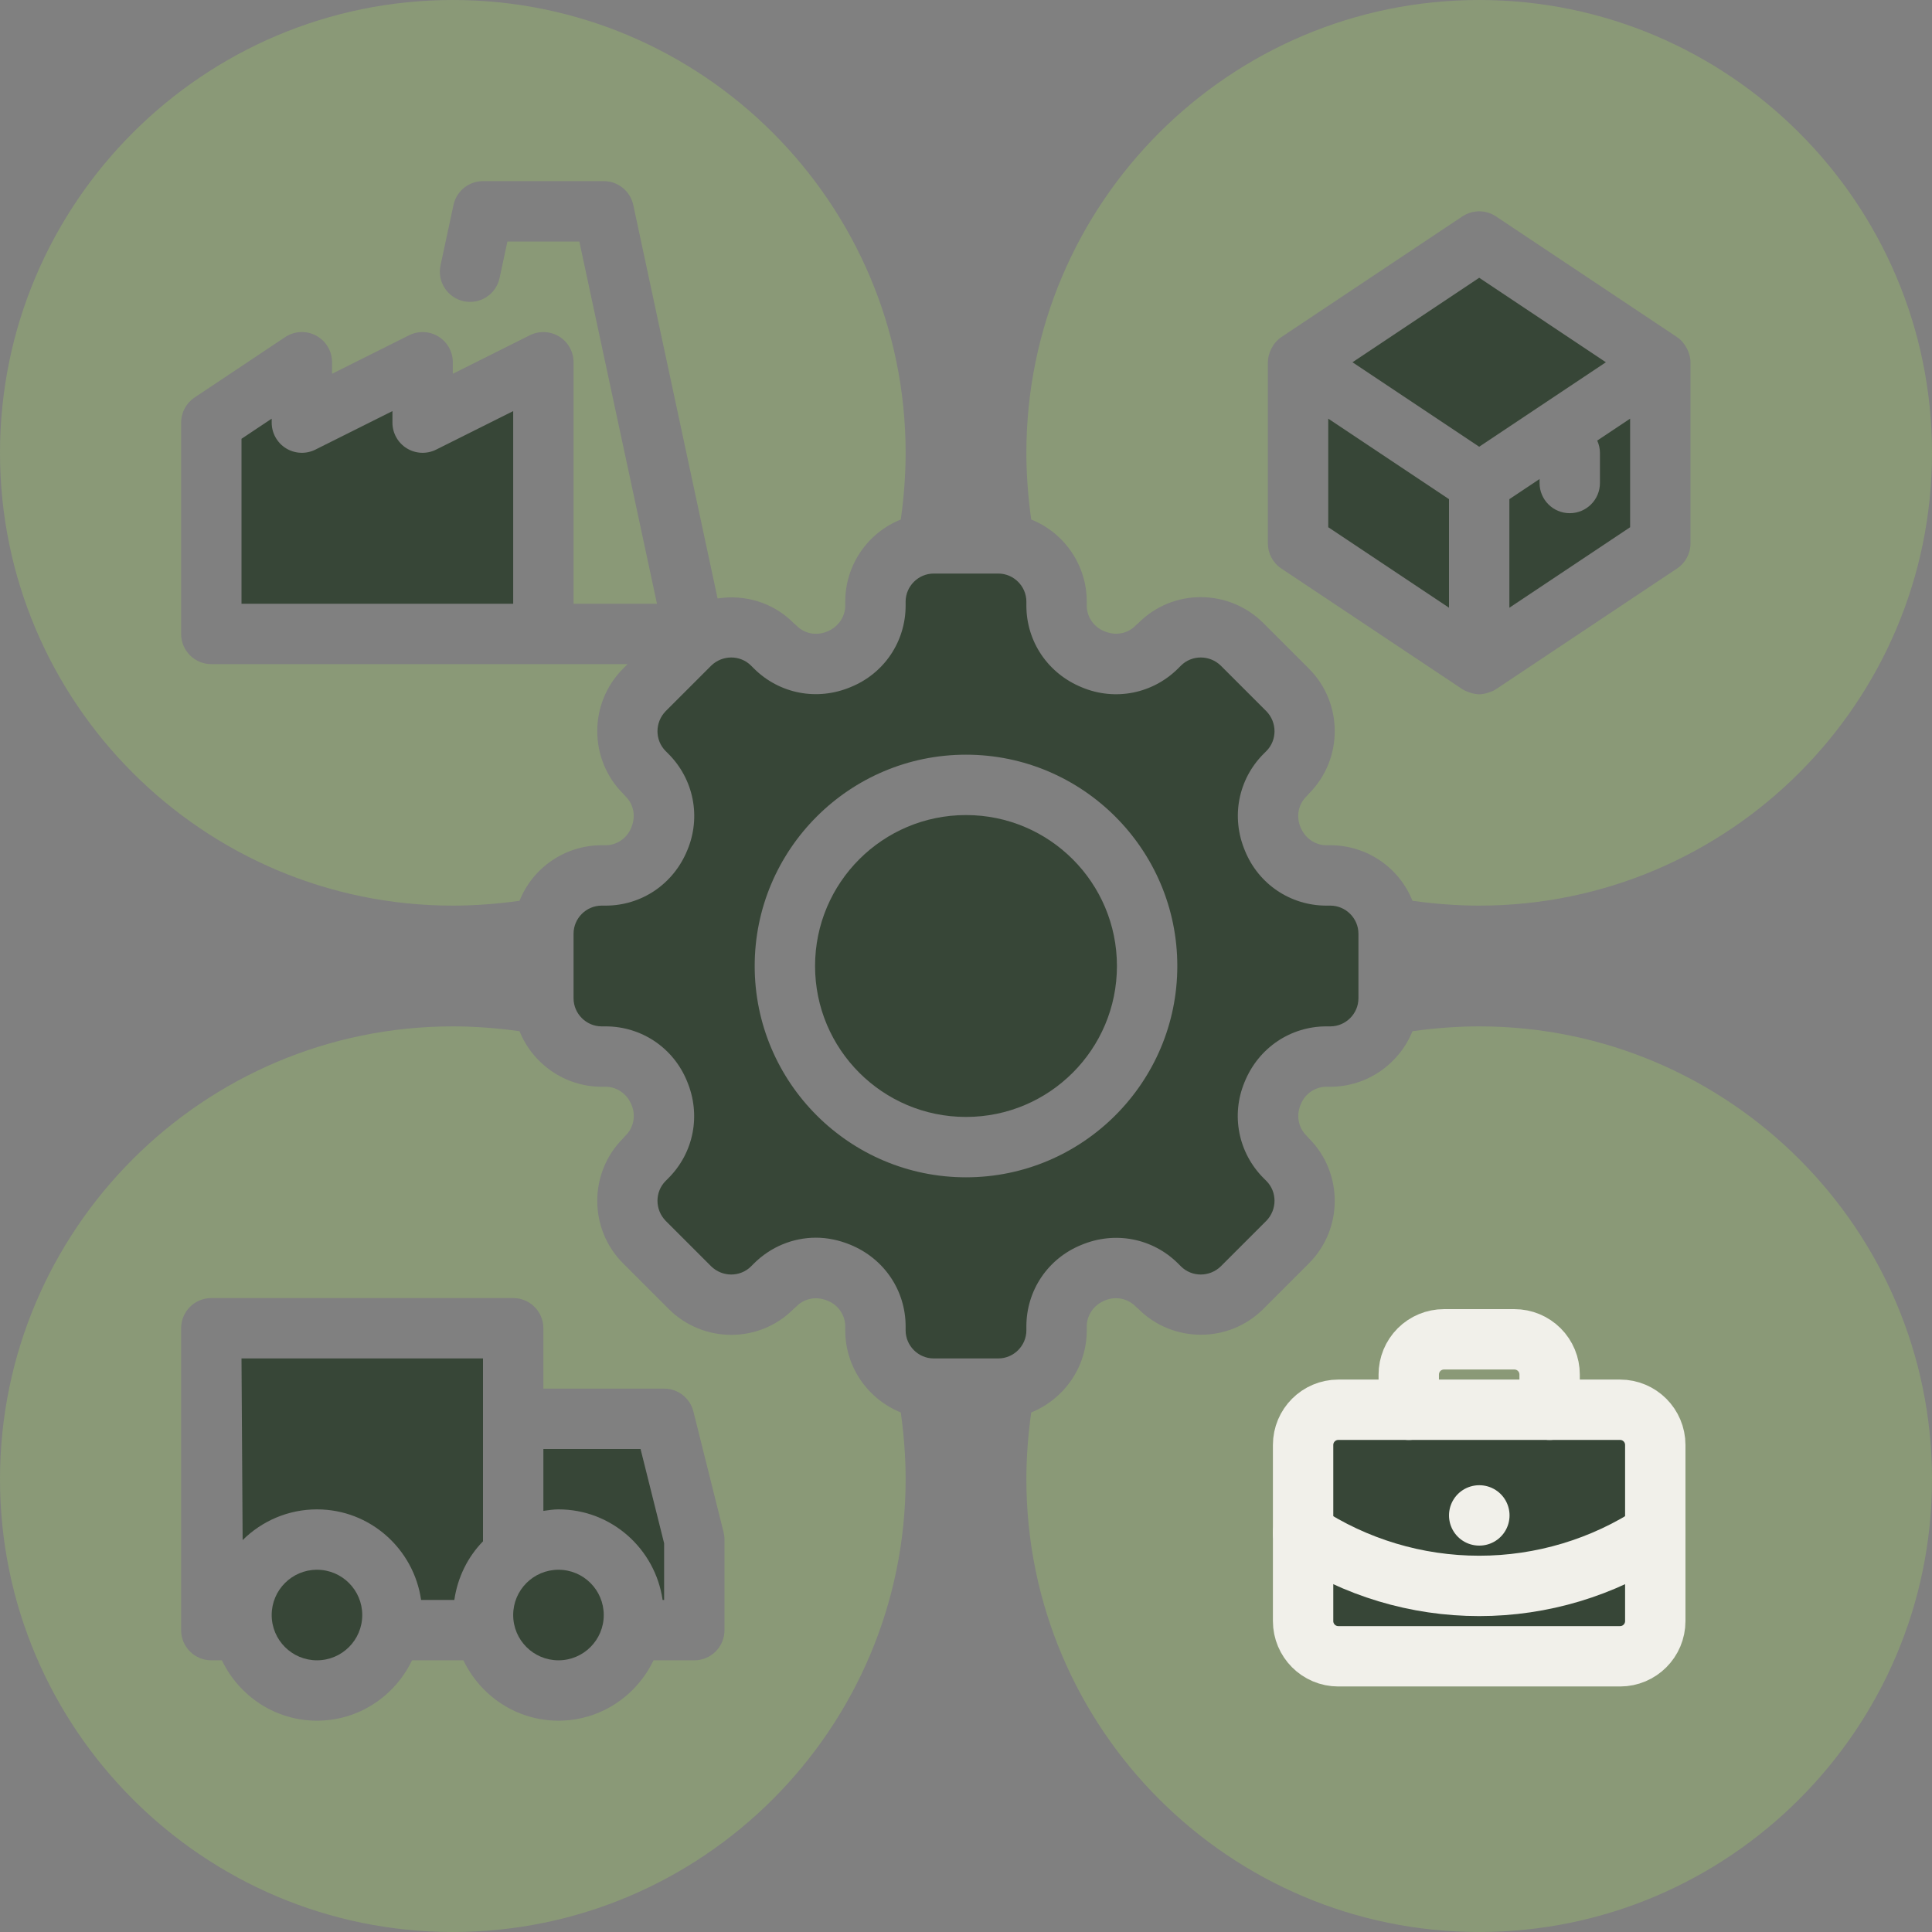
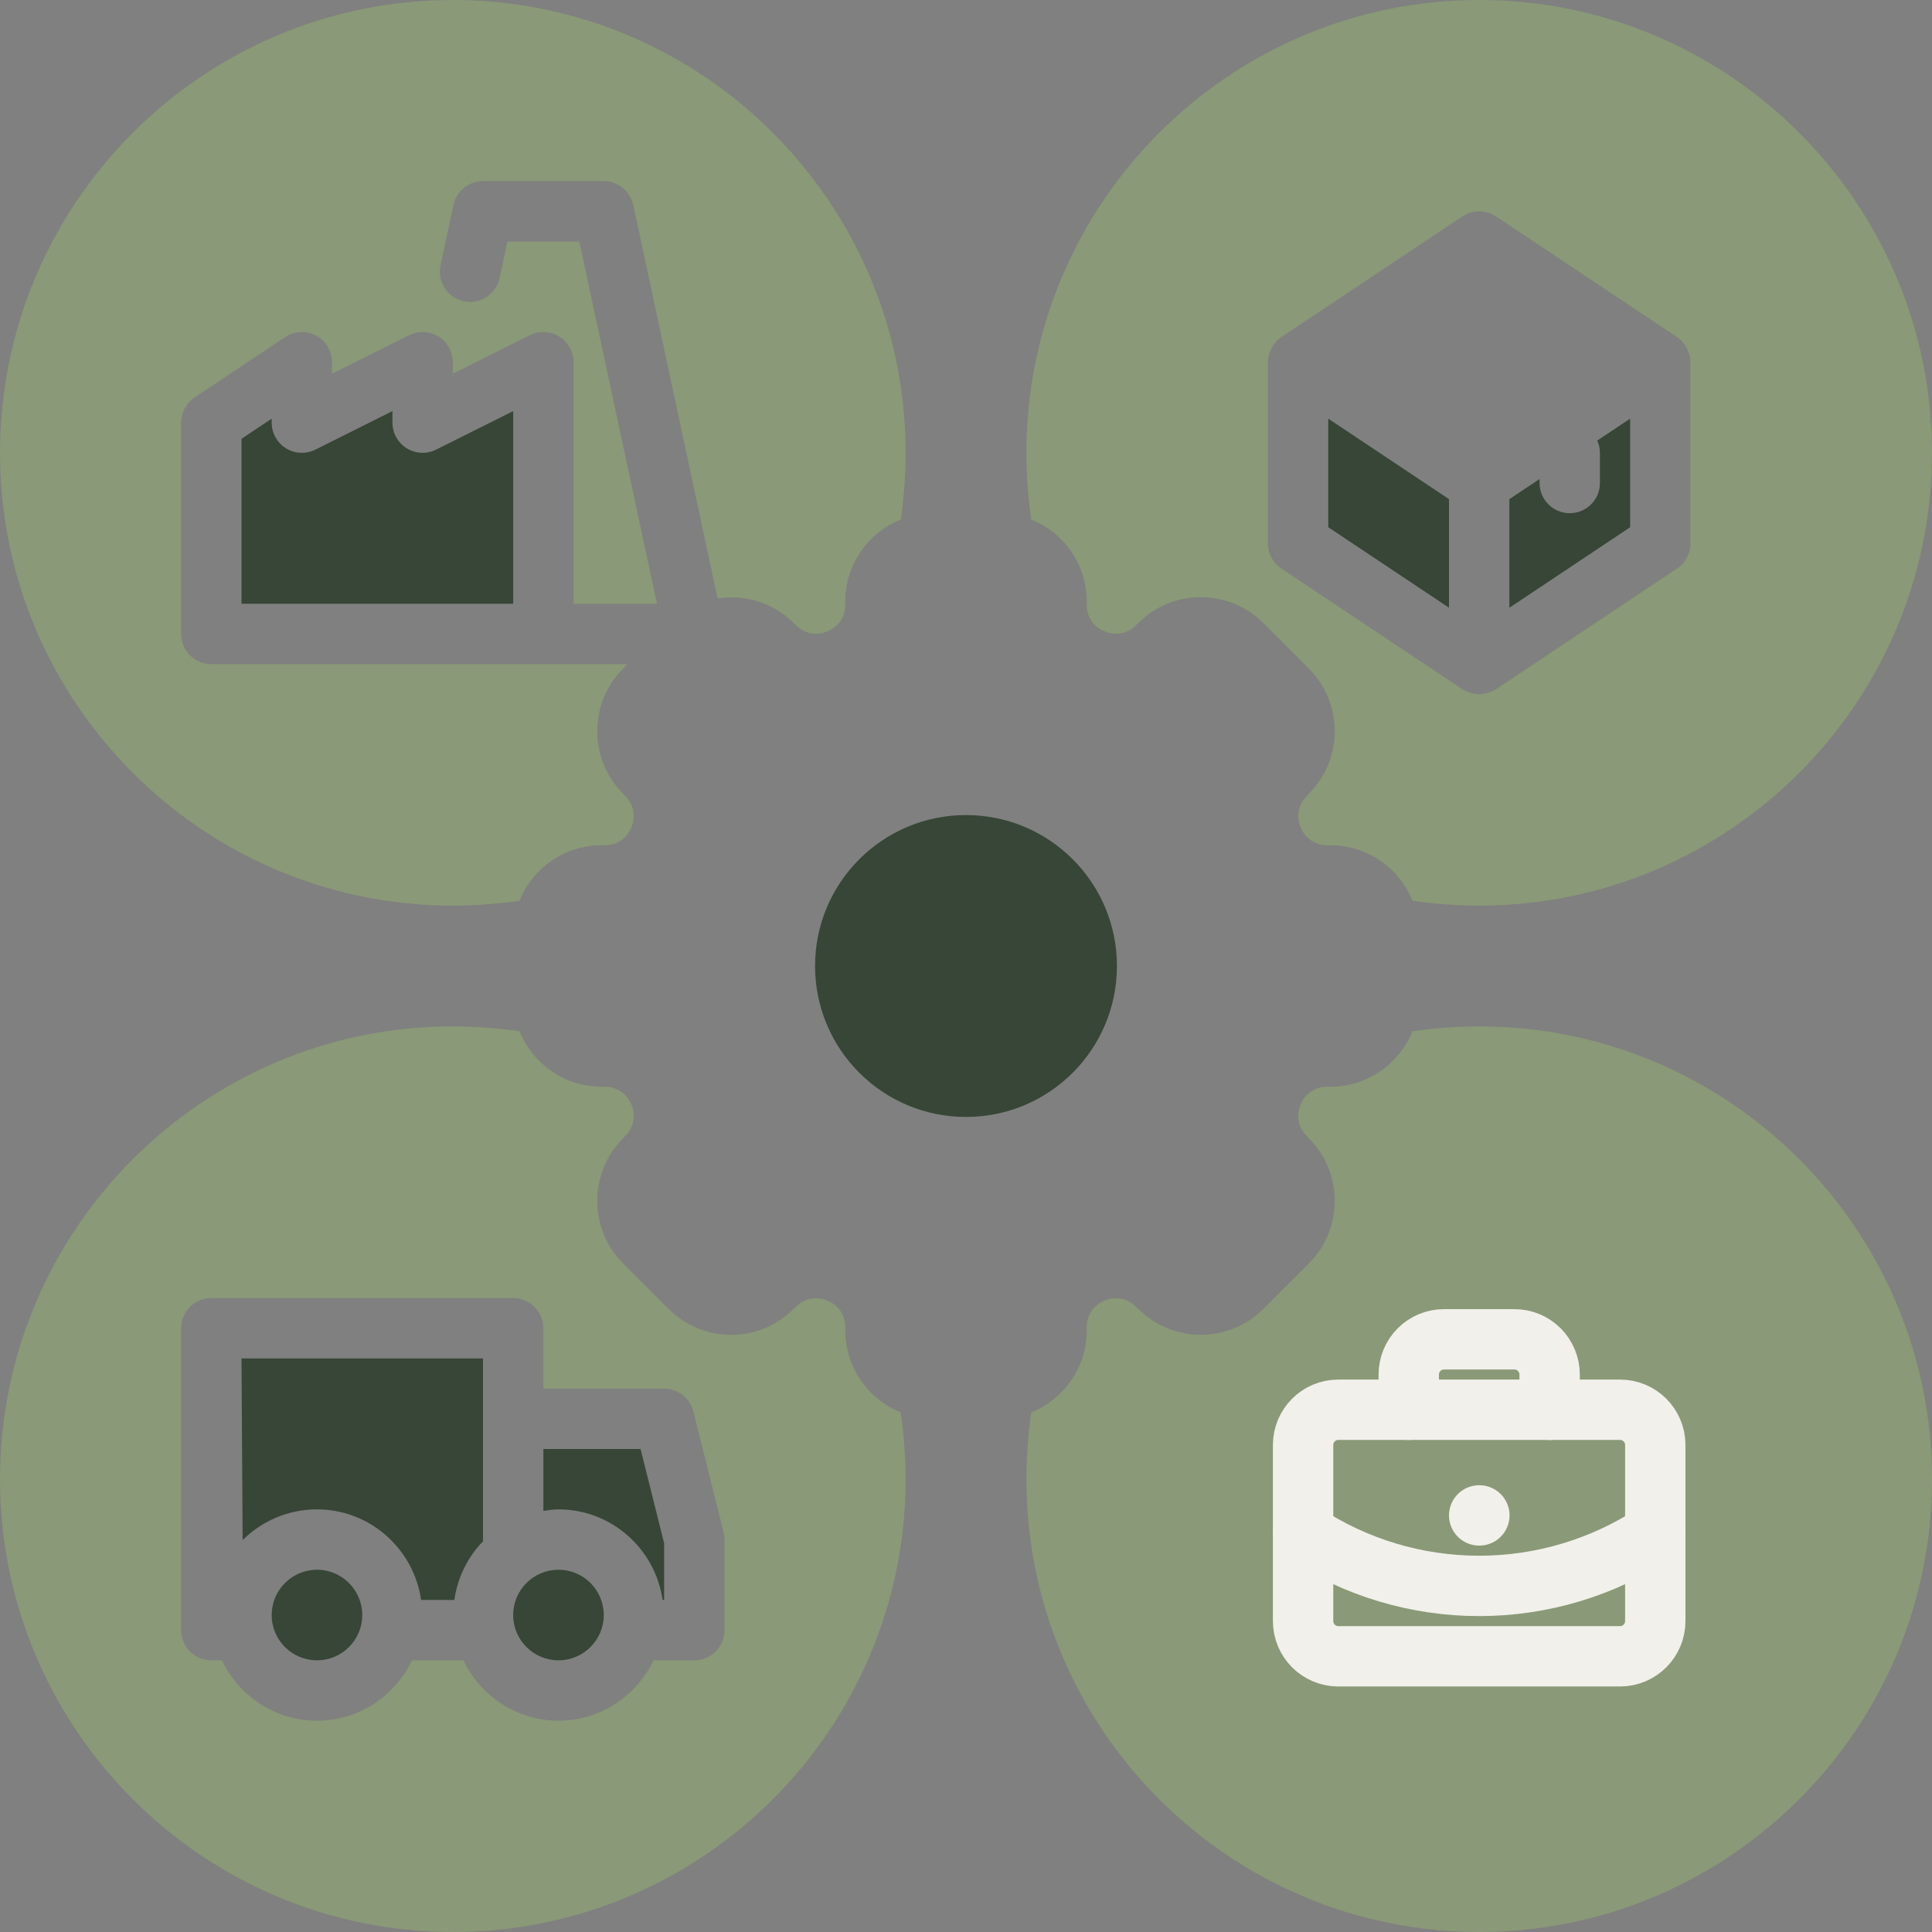
<svg xmlns="http://www.w3.org/2000/svg" width="160" height="160" viewBox="0 0 160 160" fill="none">
  <rect x="0" y="0" width="160" height="160" fill="#808080" stroke="none" />
  <g clip-path="url(#clip0_132_117445)">
    <path d="M80 92.5C86.904 92.5 92.5 86.904 92.5 80C92.5 73.096 86.904 67.5 80 67.5C73.096 67.5 67.5 73.096 67.5 80C67.5 86.904 73.096 92.5 80 92.5Z" fill="#374637" />
-     <path d="M85 109.85C85 106.875 86.775 104.225 89.55 103.1C92.35 101.925 95.475 102.55 97.575 104.65L97.8 104.875C98.7 105.775 100.175 105.775 101.1 104.875L104.875 101.1C105.775 100.175 105.775 98.7 104.875 97.8L104.65 97.575C102.55 95.475 101.925 92.35 103.075 89.6C104.225 86.775 106.875 85 109.85 85H110.175C111.45 85 112.5 83.95 112.5 82.675V77.325C112.5 76.05 111.45 75 110.175 75H109.85C106.875 75 104.225 73.225 103.1 70.45C101.925 67.65 102.55 64.525 104.65 62.425L104.875 62.2C105.775 61.3 105.775 59.825 104.875 58.9L101.1 55.125C100.175 54.225 98.7 54.225 97.8 55.125L97.575 55.35C95.475 57.45 92.35 58.075 89.6 56.925C86.775 55.775 85 53.125 85 50.15V49.825C85 48.55 83.95 47.5 82.675 47.5H77.325C76.05 47.5 75 48.55 75 49.825V50.15C75 53.125 73.225 55.775 70.45 56.9C67.65 58.075 64.525 57.45 62.425 55.35L62.2 55.125C61.3 54.225 59.825 54.225 58.9 55.125L55.125 58.9C54.225 59.825 54.225 61.3 55.125 62.2L55.35 62.425C57.45 64.525 58.075 67.65 56.925 70.4C55.775 73.225 53.125 75 50.15 75H49.825C48.55 75 47.5 76.05 47.5 77.325V82.675C47.5 83.95 48.55 85 49.825 85H50.15C53.125 85 55.775 86.775 56.9 89.55C58.075 92.35 57.45 95.475 55.35 97.575L55.125 97.8C54.225 98.7 54.225 100.175 55.125 101.1L58.9 104.875C59.825 105.775 61.3 105.775 62.2 104.875L62.425 104.65C63.825 103.25 65.675 102.5 67.575 102.5C68.525 102.5 69.475 102.7 70.4 103.075C73.225 104.225 75 106.875 75 109.85V110.175C75 111.45 76.05 112.5 77.325 112.5H82.675C83.95 112.5 85 111.45 85 110.175V109.85ZM80 97.5C70.351 97.5 62.5 89.649 62.5 80C62.5 70.351 70.351 62.5 80 62.5C89.649 62.5 97.5 70.351 97.5 80C97.5 89.649 89.649 97.5 80 97.5Z" fill="#374637" />
    <path d="M20 36.338V50H42.5V34.045L36.118 37.236C35.343 37.622 34.424 37.582 33.685 37.127C32.949 36.671 32.5 35.867 32.5 35V34.045L26.118 37.236C25.344 37.622 24.423 37.582 23.685 37.127C22.949 36.671 22.5 35.867 22.5 35V34.672L20 36.338Z" fill="#374637" />
    <path d="M37.5 75C39.375 75 41.225 74.85 43.025 74.6C44.1 71.9 46.75 70 49.825 70H50.15C51.075 70 51.925 69.425 52.275 68.55C52.675 67.6 52.475 66.625 51.825 65.975L51.6 65.725C48.75 62.875 48.75 58.225 51.6 55.375L51.975 55H17.5C16.119 55 15 53.881 15 52.5V35C15 34.164 15.418 33.384 16.113 32.92L23.613 27.92C24.381 27.407 25.369 27.358 26.179 27.795C26.992 28.231 27.5 29.078 27.5 30V30.955L33.882 27.764C34.657 27.379 35.576 27.419 36.315 27.873C37.051 28.329 37.5 29.133 37.5 30V30.955L43.882 27.764C44.656 27.379 45.577 27.419 46.315 27.873C47.051 28.329 47.5 29.133 47.5 30V50H54.408L47.978 20H42.022L41.373 23.024C41.083 24.373 39.755 25.241 38.404 24.945C37.054 24.654 36.194 23.326 36.483 21.976L37.555 16.976C37.803 15.824 38.821 15 40 15H50C51.179 15 52.197 15.824 52.445 16.976L59.428 49.562C61.657 49.215 64.014 49.874 65.725 51.6L65.975 51.825C66.625 52.475 67.6 52.675 68.5 52.3C69.425 51.925 70 51.075 70 50.15V49.825C70 46.75 71.9 44.1 74.6 43.025C74.85 41.225 75 39.375 75 37.5C75 16.825 58.175 0 37.5 0C16.825 0 0 16.825 0 37.5C0 58.175 16.825 75 37.5 75Z" fill="#8A9977" />
    <path d="M132.5 37.5V40C132.5 41.381 131.381 42.5 130 42.5C128.619 42.5 127.5 41.381 127.5 40V39.671L125 41.338V50.329L135 43.662V34.671L132.276 36.487C132.415 36.798 132.5 37.137 132.5 37.5Z" fill="#374637" />
-     <path d="M132.993 30L122.5 23.004L112.007 30L122.5 36.996L132.993 30Z" fill="#374637" />
    <path d="M120 41.338L110 34.671V43.662L120 50.329V41.338Z" fill="#374637" />
    <path d="M90 49.825V50.15C90 51.075 90.575 51.925 91.45 52.275C92.4 52.675 93.375 52.475 94.025 51.825L94.275 51.6C97.125 48.725 101.775 48.75 104.625 51.6L108.4 55.375C111.25 58.225 111.25 62.875 108.4 65.725L108.175 65.975C107.525 66.625 107.325 67.6 107.7 68.5C108.075 69.425 108.925 70 109.85 70H110.175C113.25 70 115.9 71.9 116.975 74.6C118.775 74.85 120.625 75 122.5 75C143.175 75 160 58.175 160 37.5C160 16.825 143.175 0 122.5 0C101.825 0 85 16.825 85 37.5C85 39.375 85.15 41.225 85.4 43.025C88.1 44.1 90 46.75 90 49.825ZM105 30C105 29.282 105.405 28.392 106.113 27.92L121.113 17.92C121.953 17.361 123.047 17.361 123.887 17.92L138.887 27.92C139.567 28.373 140 29.264 140 30V45C140 45.836 139.583 46.616 138.887 47.08L123.887 57.08C123.628 57.252 122.997 57.5 122.5 57.5C122.014 57.5 121.364 57.247 121.113 57.08L106.113 47.08C105.417 46.616 105 45.836 105 45V30Z" fill="#8A9977" />
    <path d="M26.25 137.5C28.321 137.5 30 135.821 30 133.75C30 131.679 28.321 130 26.25 130C24.179 130 22.5 131.679 22.5 133.75C22.5 135.821 24.179 137.5 26.25 137.5Z" fill="#374637" />
    <path d="M46.25 137.5C48.321 137.5 50 135.821 50 133.75C50 131.679 48.321 130 46.25 130C44.179 130 42.5 131.679 42.5 133.75C42.5 135.821 44.179 137.5 46.25 137.5Z" fill="#374637" />
    <path d="M20.094 127.543C21.676 125.974 23.851 125 26.25 125C30.646 125 34.261 128.271 34.874 132.5H37.626C37.898 130.627 38.736 128.94 40 127.646V112.5H20L20.094 127.543Z" fill="#374637" />
    <path d="M45 120V125.126C45.412 125.067 45.822 125 46.25 125C50.646 125 54.261 128.271 54.874 132.5H55V127.808L53.048 120H45Z" fill="#374637" />
    <path d="M70 110.175V109.85C70 108.925 69.425 108.075 68.55 107.725C67.6 107.325 66.625 107.525 65.975 108.175L65.725 108.4C62.875 111.275 58.225 111.25 55.375 108.4L51.6 104.625C48.75 101.775 48.75 97.125 51.6 94.275L51.825 94.025C52.475 93.375 52.675 92.375 52.3 91.5C51.925 90.575 51.075 90 50.15 90H49.825C46.75 90 44.1 88.075 43.025 85.4C41.225 85.15 39.375 85 37.5 85C16.825 85 0 101.825 0 122.5C0 143.175 16.825 160 37.5 160C58.175 160 75 143.175 75 122.5C75 120.625 74.85 118.775 74.6 116.975C71.9 115.875 70 113.25 70 110.175ZM60 135C60 136.382 58.881 137.5 57.5 137.5H54.122C52.712 140.445 49.727 142.5 46.25 142.5C42.773 142.5 39.788 140.445 38.378 137.5H34.122C32.712 140.445 29.727 142.5 26.25 142.5C22.773 142.5 19.788 140.445 18.378 137.5H17.5C16.119 137.5 15 136.382 15 135V110C15 108.618 16.119 107.5 17.5 107.5H42.5C43.881 107.5 45 108.618 45 110V115H55C56.148 115 57.147 115.781 57.425 116.895L59.925 126.895C59.974 127.092 60 127.295 60 127.5V135Z" fill="#8A9977" />
    <path d="M122.5 85C120.625 85 118.775 85.15 116.975 85.4C115.9 88.075 113.25 90 110.175 90H109.85C108.925 90 108.075 90.575 107.725 91.45C107.325 92.375 107.525 93.375 108.175 94.025L108.4 94.275C111.25 97.125 111.25 101.775 108.4 104.625L104.625 108.4C101.775 111.25 97.125 111.25 94.275 108.4L94.025 108.175C93.375 107.525 92.375 107.325 91.5 107.7C90.575 108.075 90 108.925 90 109.85V110.175C90 113.25 88.1 115.875 85.4 116.975C85.15 118.775 85 120.625 85 122.5C85 143.175 101.825 160 122.5 160C143.175 160 160 143.175 160 122.5C160 101.825 143.175 85 122.5 85Z" fill="#8A9977" />
-     <rect x="108" y="117" width="29" height="20" fill="#374637" />
    <path d="M122.5 125.5H122.514" stroke="#F1F0EA" stroke-width="5" stroke-linecap="round" stroke-linejoin="round" />
    <path d="M128.333 116.75V113.833C128.333 113.06 128.026 112.318 127.479 111.771C126.932 111.224 126.19 110.917 125.417 110.917H119.583C118.81 110.917 118.068 111.224 117.521 111.771C116.974 112.318 116.667 113.06 116.667 113.833V116.75" stroke="#F1F0EA" stroke-width="5" stroke-linecap="round" stroke-linejoin="round" />
    <path d="M137.083 126.958C132.756 129.815 127.685 131.338 122.5 131.338C117.315 131.338 112.244 129.815 107.917 126.958" stroke="#F1F0EA" stroke-width="5" stroke-linecap="round" stroke-linejoin="round" />
    <path d="M134.167 116.75H110.833C109.223 116.75 107.917 118.056 107.917 119.667V134.25C107.917 135.861 109.223 137.167 110.833 137.167H134.167C135.778 137.167 137.083 135.861 137.083 134.25V119.667C137.083 118.056 135.778 116.75 134.167 116.75Z" stroke="#F1F0EA" stroke-width="5" stroke-linecap="round" stroke-linejoin="round" />
  </g>
  <defs>
    <clipPath id="clip0_132_117445">
      <rect width="160" height="160" fill="white" />
    </clipPath>
  </defs>
</svg>